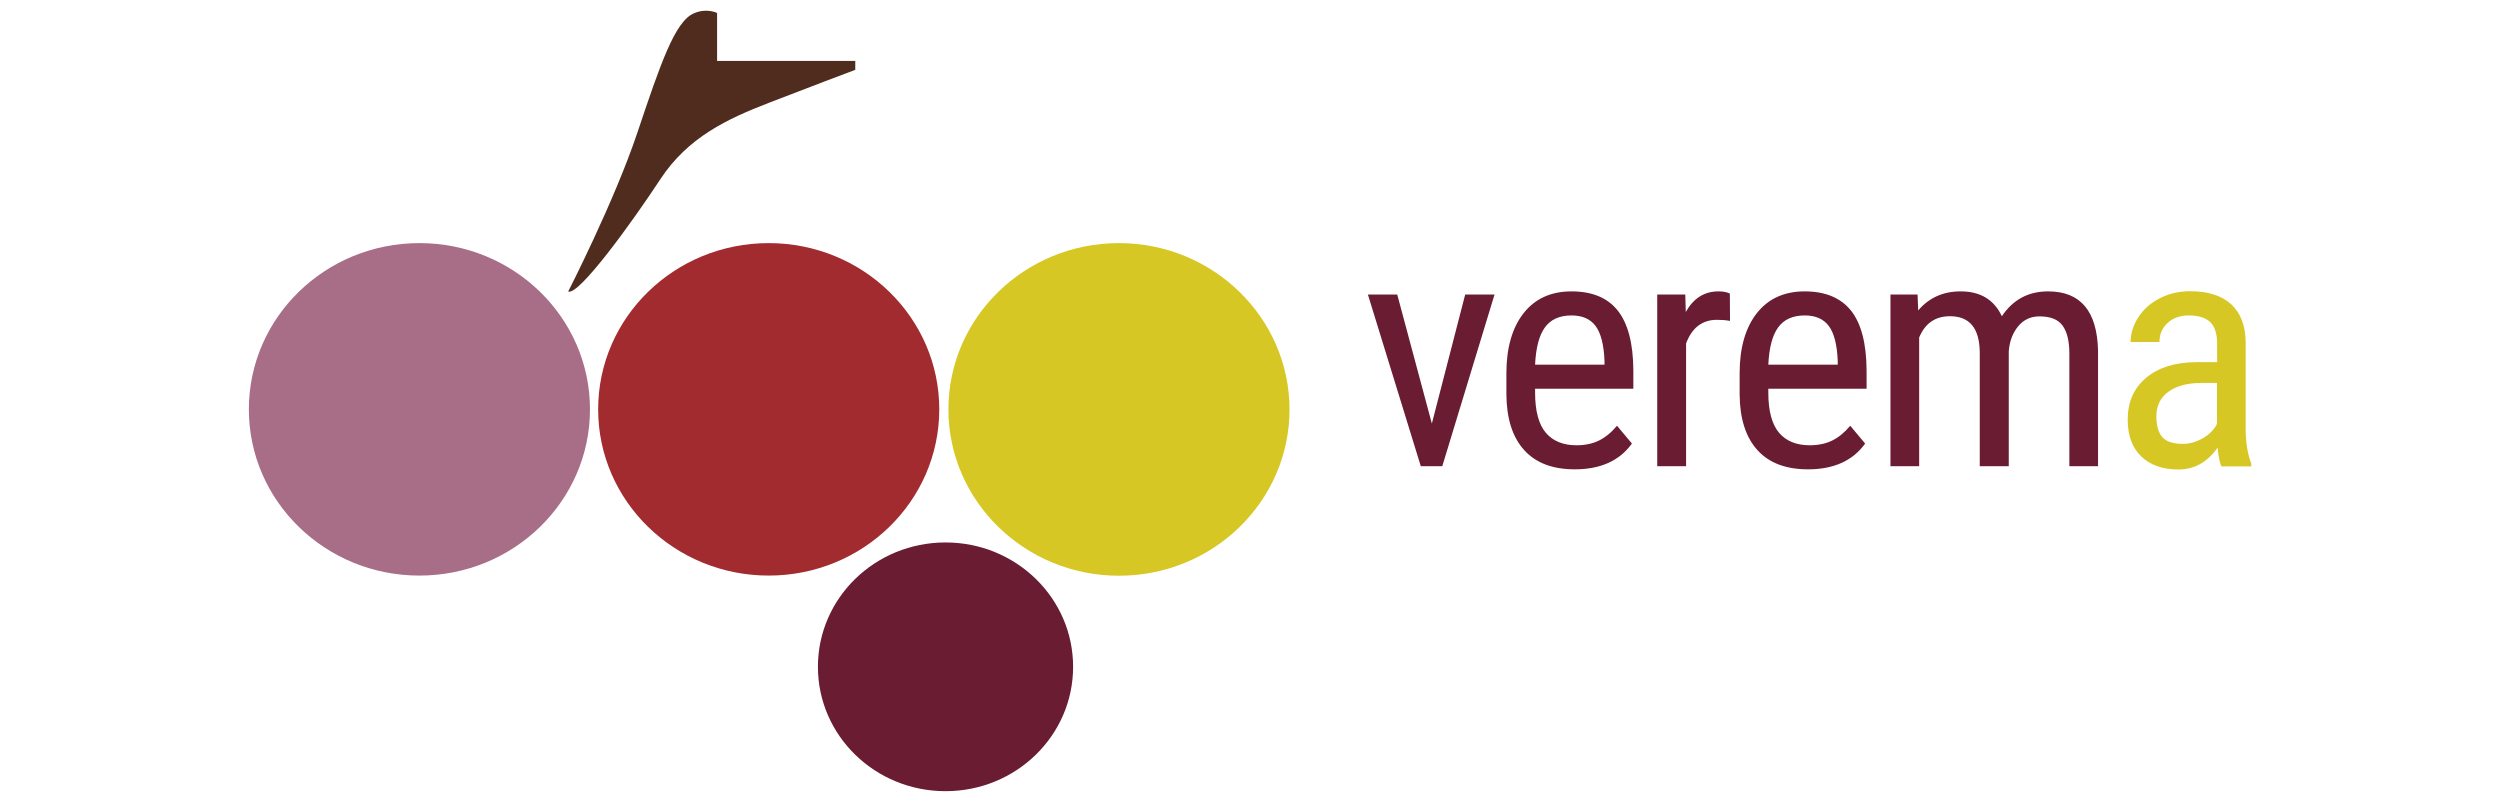
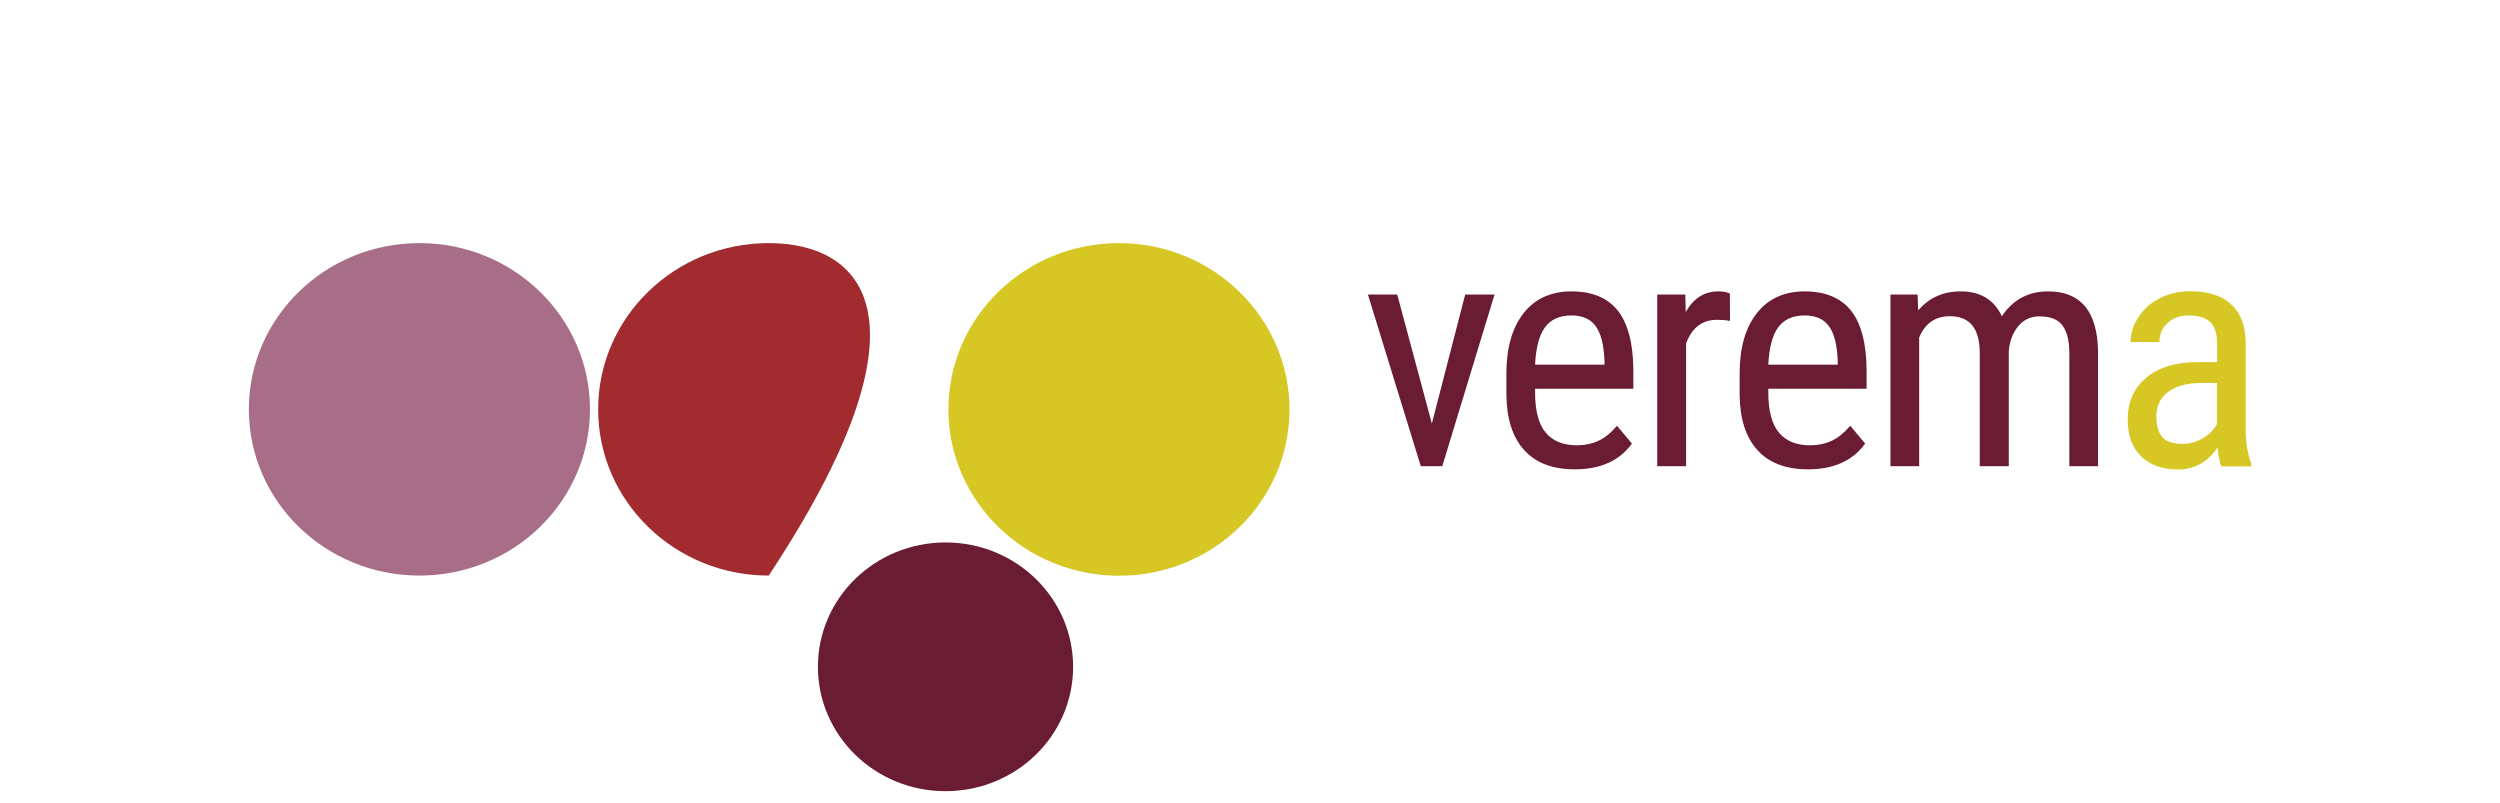
<svg xmlns="http://www.w3.org/2000/svg" width="221" height="71" viewBox="0 0 221 71" fill="none">
  <g clip-path="url(#clip0_94_45)">
    <g clip-path="url(#clip1_94_45)">
-       <path d="M67.954 50.881C76.281 50.881 83.031 44.301 83.031 36.186C83.031 28.07 76.281 21.491 67.954 21.491C59.627 21.491 52.877 28.07 52.877 36.186C52.877 44.301 59.627 50.881 67.954 50.881Z" fill="#A12B2F" />
+       <path d="M67.954 50.881C83.031 28.07 76.281 21.491 67.954 21.491C59.627 21.491 52.877 28.07 52.877 36.186C52.877 44.301 59.627 50.881 67.954 50.881Z" fill="#A12B2F" />
      <path d="M37.077 50.881C45.404 50.881 52.154 44.301 52.154 36.186C52.154 28.07 45.404 21.491 37.077 21.491C28.75 21.491 22 28.07 22 36.186C22 44.301 28.75 50.881 37.077 50.881Z" fill="#A86D87" />
-       <path d="M63.391 1.147V5.387H75.606V6.174C75.606 6.174 71.128 7.859 67.968 9.089C64.326 10.497 60.812 12.127 58.375 15.842C55.938 19.557 51.176 26.159 50.227 25.772C50.227 25.772 54.294 17.831 56.334 11.754C58.375 5.677 59.664 1.865 61.351 1.175C62.47 0.678 63.391 1.147 63.391 1.147Z" fill="#502C1E" />
      <path d="M126.576 37.443L123.515 26.035H120.922L125.598 41.213H127.497L132.117 26.035H129.523L126.576 37.443ZM181.046 25.758C179.303 25.758 177.943 26.49 176.965 27.954C176.271 26.49 175.067 25.758 173.324 25.758C171.765 25.758 170.518 26.325 169.568 27.443L169.512 26.035H167.117V41.213H169.654V29.833C170.178 28.576 171.085 27.954 172.374 27.954C174.103 27.954 174.982 29.004 175.01 31.117V41.213H177.575V31.048C177.646 30.15 177.929 29.418 178.411 28.838C178.892 28.258 179.516 27.968 180.281 27.968C181.245 27.968 181.925 28.231 182.322 28.769C182.718 29.308 182.931 30.123 182.931 31.228V41.213H185.467V30.993C185.382 27.499 183.923 25.758 181.046 25.758ZM83.584 47.953C77.349 47.953 72.304 52.87 72.304 58.946C72.304 65.023 77.349 69.94 83.584 69.94C89.819 69.94 94.863 65.023 94.863 58.946C94.863 52.87 89.819 47.953 83.584 47.953ZM138.918 25.758C137.105 25.758 135.688 26.407 134.681 27.692C133.675 28.976 133.165 30.758 133.165 33.009V34.846C133.179 37.028 133.718 38.672 134.752 39.804C135.787 40.937 137.275 41.489 139.216 41.489C141.483 41.489 143.169 40.73 144.261 39.21L142.943 37.636C142.447 38.23 141.908 38.672 141.341 38.948C140.775 39.224 140.109 39.362 139.358 39.362C138.181 39.362 137.275 38.989 136.651 38.257C136.028 37.525 135.702 36.338 135.702 34.708V34.363H144.388V32.733C144.374 30.344 143.906 28.576 142.999 27.443C142.107 26.325 140.746 25.758 138.918 25.758ZM141.837 32.236H135.702C135.773 30.744 136.056 29.653 136.566 28.949C137.076 28.244 137.856 27.885 138.918 27.885C139.868 27.885 140.576 28.189 141.044 28.811C141.511 29.432 141.781 30.454 141.837 31.89V32.236ZM159.536 25.758C157.722 25.758 156.305 26.407 155.299 27.692C154.293 28.976 153.783 30.758 153.783 33.009V34.846C153.797 37.028 154.336 38.672 155.37 39.804C156.404 40.937 157.892 41.489 159.834 41.489C162.101 41.489 163.787 40.73 164.878 39.21L163.56 37.636C163.064 38.23 162.526 38.672 161.959 38.948C161.392 39.224 160.726 39.362 159.975 39.362C158.799 39.362 157.892 38.989 157.269 38.257C156.645 37.525 156.319 36.338 156.319 34.708V34.363H165.006V32.733C164.992 30.344 164.524 28.576 163.617 27.443C162.71 26.325 161.35 25.758 159.536 25.758ZM162.455 32.236H156.319C156.39 30.744 156.674 29.653 157.184 28.949C157.694 28.244 158.473 27.885 159.536 27.885C160.485 27.885 161.194 28.189 161.662 28.811C162.129 29.432 162.398 30.454 162.455 31.89V32.236ZM151.912 25.758C150.665 25.758 149.702 26.366 149.022 27.581L148.979 26.035H146.499V41.213H149.05V30.358C149.574 28.963 150.481 28.272 151.785 28.272C152.196 28.272 152.578 28.3 152.933 28.369L152.919 25.952C152.649 25.814 152.309 25.758 151.912 25.758Z" fill="#691C32" />
      <path d="M98.916 21.491C90.584 21.491 83.839 28.079 83.839 36.186C83.839 44.293 90.584 50.894 98.916 50.894C107.248 50.894 113.993 44.307 113.993 36.2C113.993 28.092 107.234 21.491 98.916 21.491ZM198.518 37.94V30.274C198.504 28.797 198.079 27.678 197.243 26.905C196.407 26.131 195.202 25.744 193.615 25.744C192.638 25.744 191.745 25.952 190.951 26.352C190.158 26.753 189.52 27.305 189.053 28.009C188.585 28.714 188.344 29.46 188.344 30.233H190.895C190.895 29.556 191.136 28.99 191.617 28.548C192.099 28.106 192.723 27.885 193.488 27.885C194.338 27.885 194.962 28.079 195.372 28.465C195.783 28.852 195.996 29.487 195.996 30.399V32.015H194.125C192.255 32.029 190.781 32.498 189.704 33.41C188.627 34.321 188.089 35.537 188.089 37.083C188.089 38.492 188.486 39.569 189.279 40.343C190.073 41.116 191.178 41.503 192.581 41.503C193.984 41.503 195.132 40.854 196.038 39.569C196.109 40.343 196.223 40.895 196.364 41.227H199.014V40.992C198.688 40.122 198.518 39.114 198.518 37.94ZM195.982 37.47C195.727 37.981 195.316 38.395 194.749 38.727C194.182 39.058 193.587 39.238 192.964 39.238C192.113 39.238 191.518 39.045 191.164 38.658C190.81 38.271 190.625 37.65 190.625 36.78C190.625 35.868 190.98 35.15 191.674 34.639C192.368 34.128 193.332 33.865 194.536 33.852H195.982V37.47Z" fill="#D7C724" />
    </g>
  </g>
  <defs>
    <clipPath id="clip0_94_45">
      <rect width="220" height="70" fill="white" transform="translate(0.5 0.44)" />
    </clipPath>
    <clipPath id="clip1_94_45">
      <rect width="177" height="69" fill="white" transform="translate(22 0.94)" />
    </clipPath>
  </defs>
</svg>